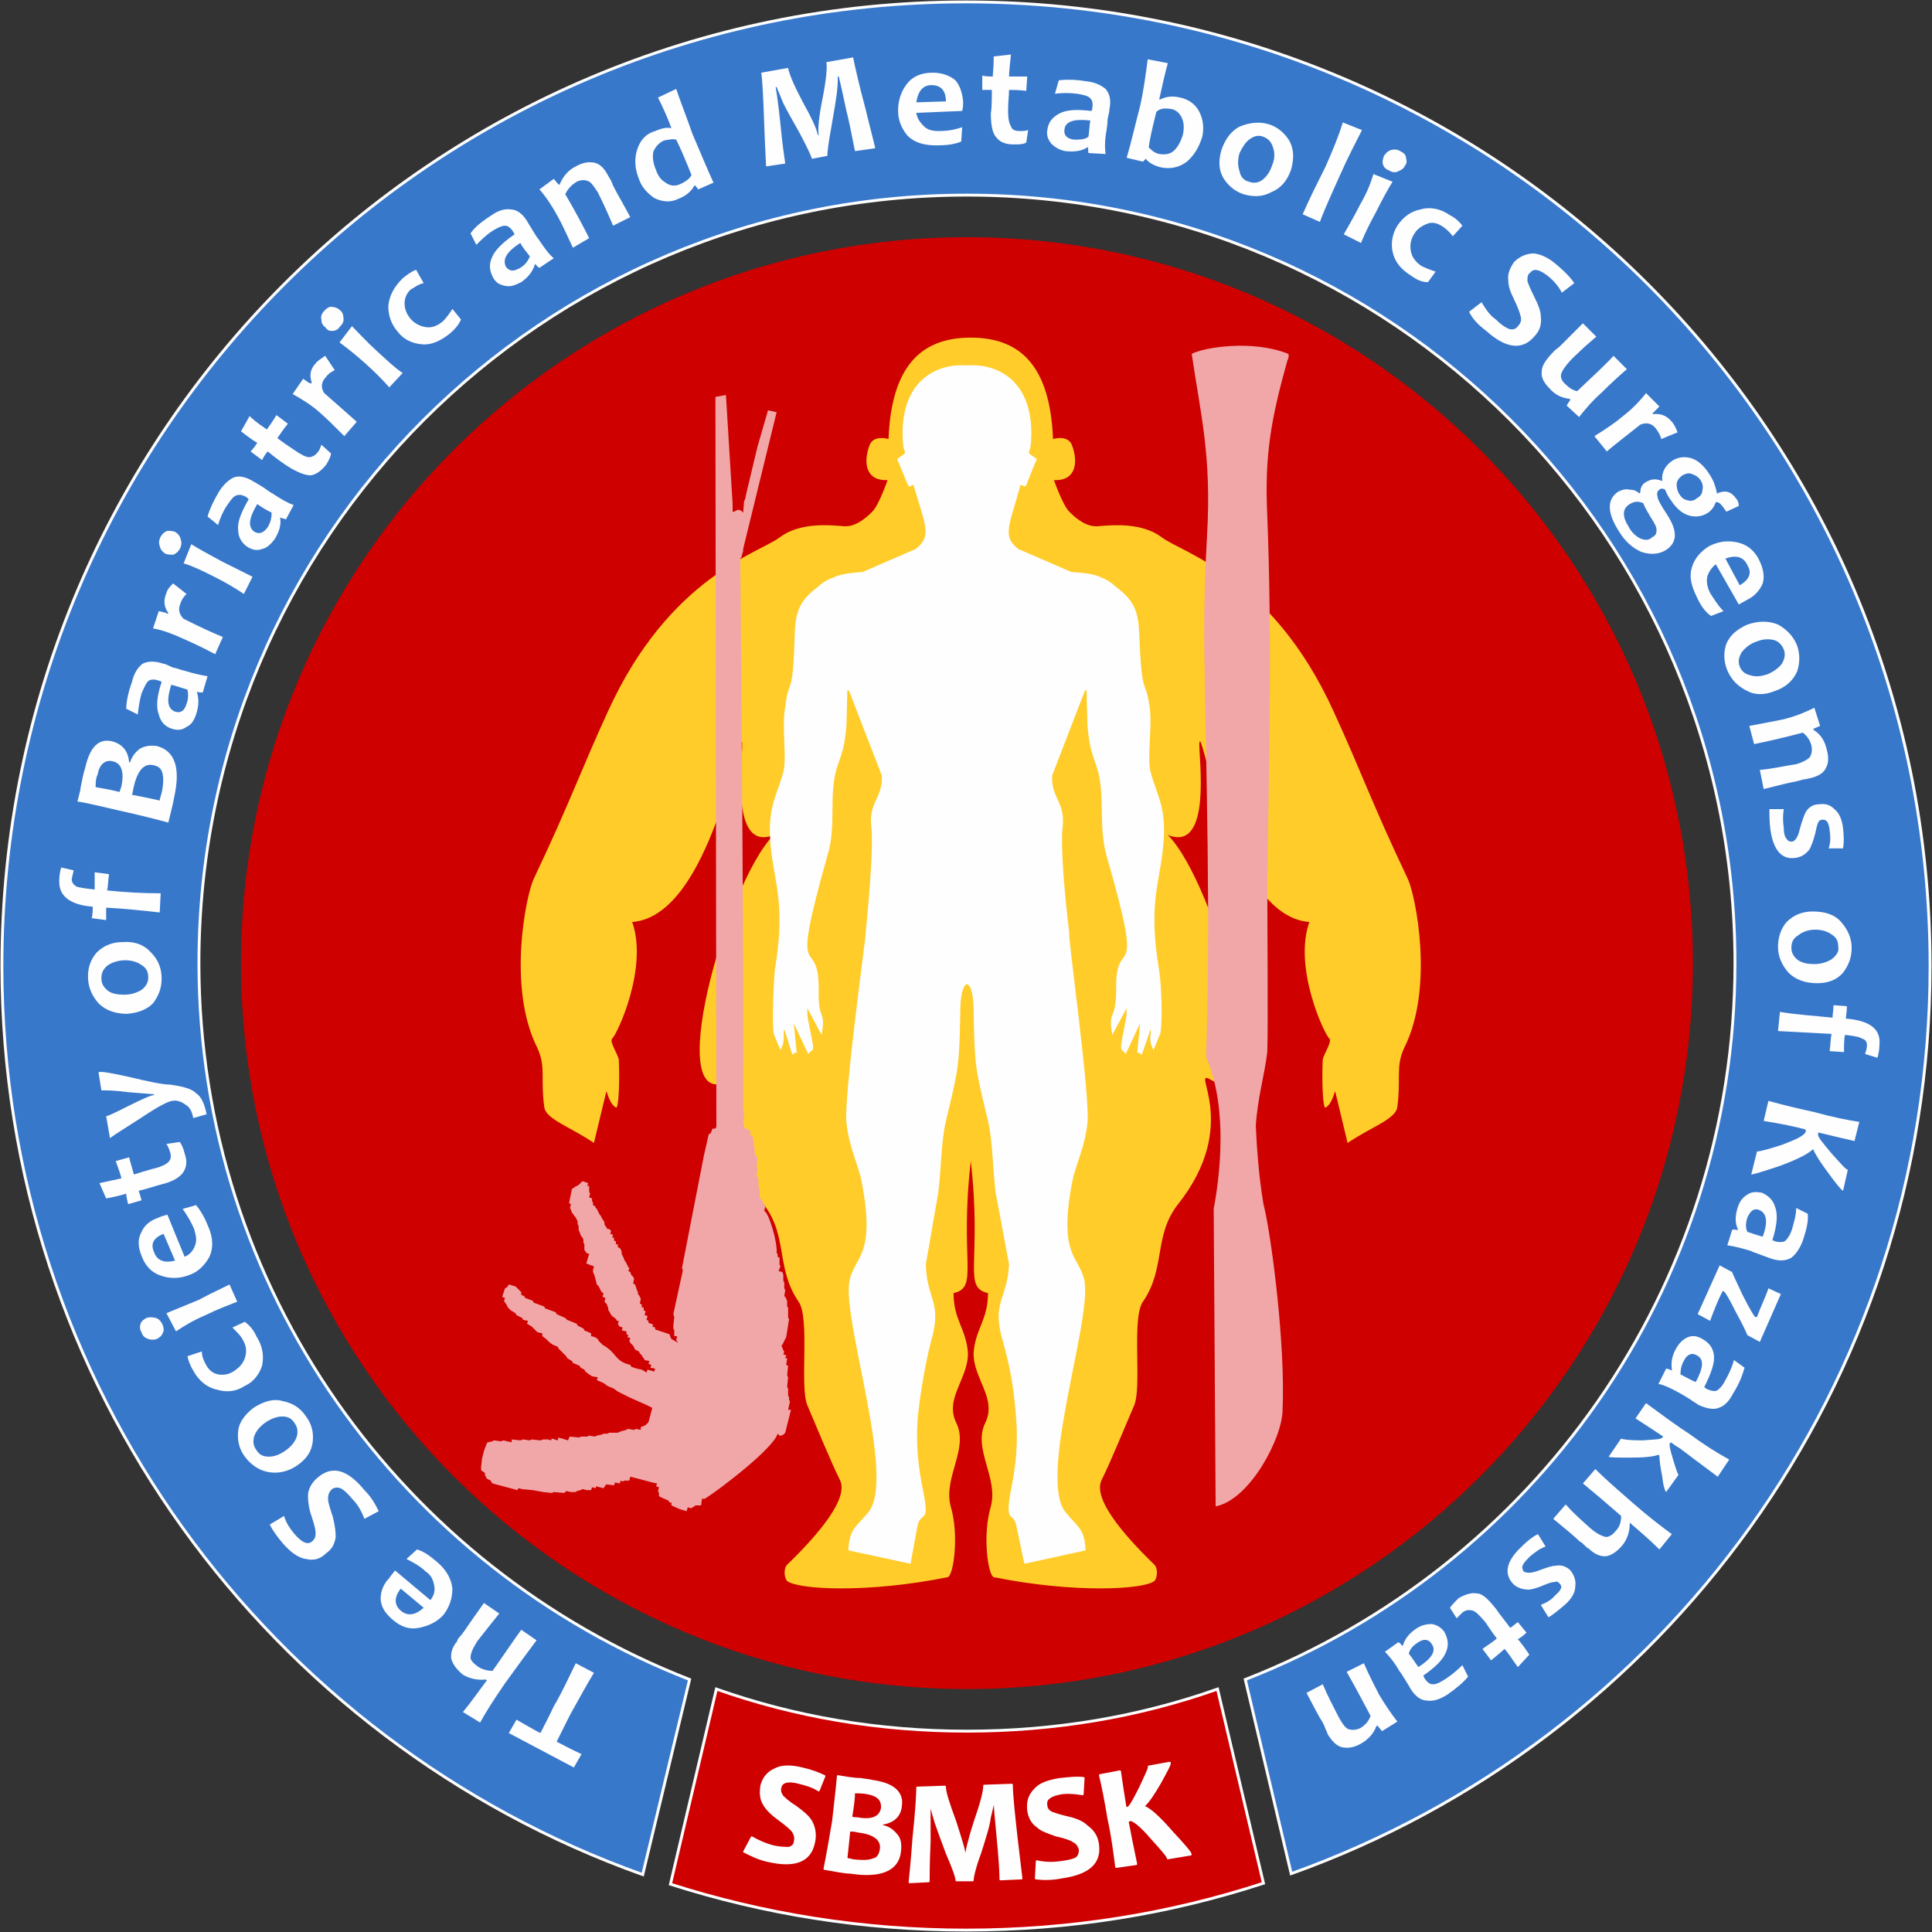
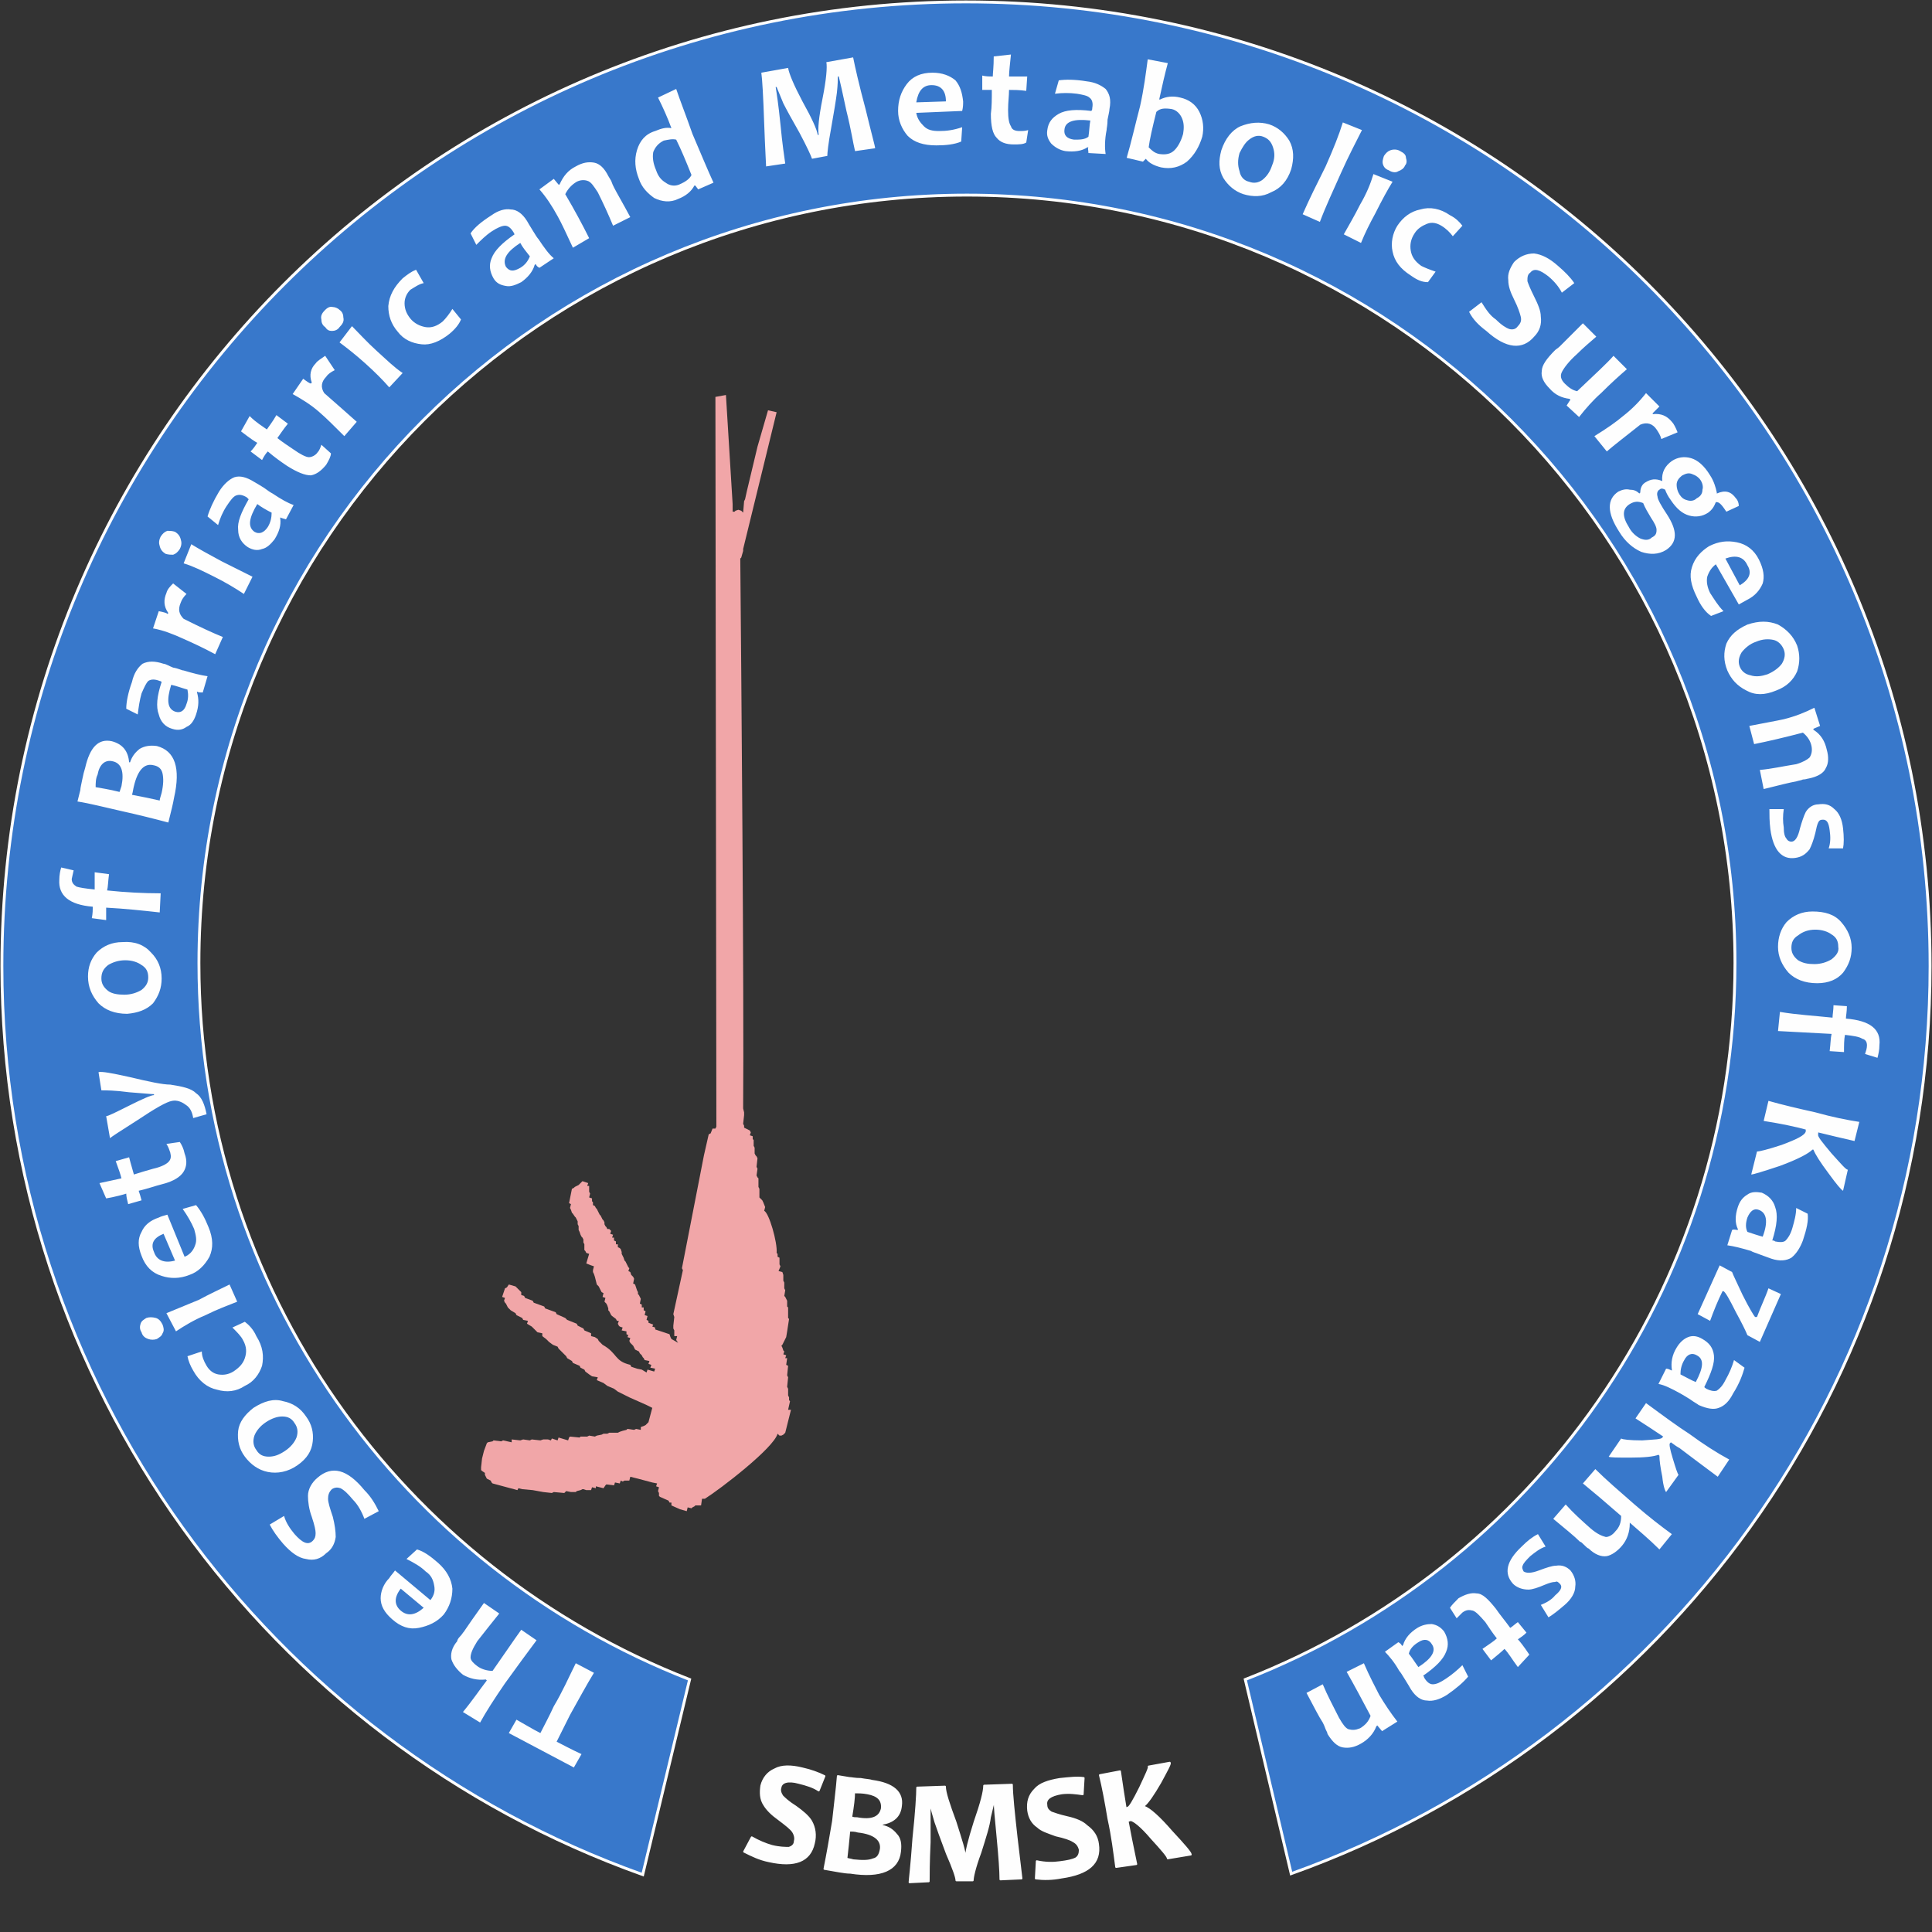
<svg xmlns="http://www.w3.org/2000/svg" width="202" height="202" viewBox="0 0 2020 2020" shape-rendering="geometricPrecision" text-rendering="geometricPrecision" image-rendering="optimizeQuality" fill-rule="evenodd" clip-rule="evenodd">
  <rect x="0" y="0" width="2020" height="2020" fill="#333333" stroke="none" />
  <defs>
    <style type="text/css">
    .str0 {stroke:#FEFEFE;stroke-width:3}
    .str1 {stroke:#FEFEFE;stroke-width:1.969;stroke-linecap:round;stroke-linejoin:round}
    .fil3 {fill:#FEFEFE}
    .fil2 {fill:#FFCC29}
    .fil4 {fill:#F1A6A8}
    .fil5 {fill:#F1A6A8}
    .fil0 {fill:#3878CB}
    .fil1 {fill:#CE0000}
    .fil6 {fill:#FEFEFE;fill-rule:nonzero}
   </style>
  </defs>
  <g id="_1921948743696">
    <path class="fil0 str0" d="M1010 2c557 0 1008 451 1008 1008 0 438-279 810-668 949l-48-203c300-117 512-408 512-749 0-444-359-803-803-803s-803 359-803 803c0 341 213 632 513 749l-49 204c-390-139-670-512-670-950 0-557 451-1008 1008-1008z" />
-     <path class="fil1 str0" d="M749 1766c82 29 170 44 262 44s180-15 262-44l48 203c-98 32-202 49-311 49-108 0-212-17-309-48l48-204z" />
-     <path class="fil1" d="M1011 248c419 0 759 340 759 759s-340 759-759 759-759-340-759-759 340-759 759-759z" />
-     <path class="fil2" d="M1015 353c-53 0-83 31-86 106 0 0-16-5-20 7-6 16-5 37 19 36 0 0-9 26-16 33-8 8-19 17-32 15-13-1-44-4-65 12s-115 41-179 181c-29 63-40 96-78 176-8 17-28 114 4 177 9 20 3 31 7 61 1 13 27 21 52 38l13-54c1 1 3 13 10 17 3 2 4-29 3-50-1-6-10-19-7-22 5-4 38-74 21-122 83-6 113-211 115-187 1 13-14 115 33 96-50 50-119 298-45 256 23-14-33 46 35 131 25 33 12 66 36 101 12 17 1 88 9 108 9 21 25 60 34 78 10 19-21 56-55 89-4 4-3 14 0 17 11 9 84 13 168-4 6-2 12-44 3-74-8-30 19-60 6-87-13-26 13-47 12-74-2-25-15-34-15-62 27-6 6-33 18-138 12 105-9 132 18 138 0 28-13 37-15 62-1 27 25 48 12 74-13 27 14 57 6 87-9 30-3 72 3 74 84 17 157 13 168 4 3-3 4-13 0-17-34-33-65-70-55-89 9-18 25-57 34-78 8-20-3-91 9-108 24-35 11-68 36-101 68-85 12-145 35-131 74 42 5-206-45-256 47 19 32-83 33-96 2-24 32 181 115 187-17 48 16 118 21 122 3 3-6 16-7 22-1 21 0 52 3 50 7-4 9-16 10-17l13 54c25-17 51-25 52-38 4-30-2-41 7-61 32-63 12-160 4-177-38-80-49-113-78-176-64-140-158-165-179-181s-52-13-65-12c-13 2-24-7-32-15-7-7-16-33-16-33 24 1 25-20 19-36-4-12-20-7-20-7-3-75-33-106-86-106z" />
-     <path class="fil3" d="M888 723l34 88c1 24-14 27-11 54 2 17-1 61-6 111 1 0-23 170-20 198 3 27 12 42 16 62 15 79-8 77-13 104-7 43 49 205 20 241-13 16-20 17-21 40l65 14 7-38c3-18 13-2 7-34-6-29-9-54-6-85 3-26 7-49 13-74 13-43-4-44-5-82l13-75c3-23 3-54 8-75 13-54 14-56 15-113 0-30 7-30 7-30s7 0 7 30c1 57 2 59 15 113 5 21 5 52 8 75l14 75c-2 38-19 39-6 82 7 25 11 48 13 74 3 31 0 56-6 85-5 32 4 16 7 34l8 38 64-14c-1-23-8-24-21-40-29-36 27-198 20-241-5-27-28-25-13-104 4-20 13-35 16-62 3-28-21-198-19-198-6-50-9-94-7-111 3-27-12-30-11-54l34-88 2-2 1 38c2 22 4 26 10 44 9 29 1 60 10 92 42 145 9 78 10 139 0 35-9 21-4 48l15-28c0 11-1 12-3 23-5 25-3 18 2 25l15-32-3 31c7-3 0 16 14-25 1 8-3 10 3 22l7-17c3-12 1-55-1-66-13-77 3-94 5-142 1-32-8-43-14-66-4-15 2-46-1-68-5-33-8-6-11-78-1-23-6-34-25-48-4-4-9-7-14-9-8-4-18-5-32-6l-53-23h-1c-19-14-11-24 1-68 8 2 2 8 17-27-13-10-7-2-6-18 4-61-32-82-66-80h-2c-34-2-70 19-66 80 1 16 7 8-6 18 15 35 10 29 17 27 13 44 20 54 1 68h-1l-53 23c-13 1-23 2-31 6-6 2-11 5-15 9-19 14-24 25-25 48-2 72-6 45-10 78-4 22 2 53-2 68-6 23-15 34-14 66 2 48 18 65 5 142-1 11-3 54-1 66l7 17c6-12 2-14 4-22 13 41 6 22 13 25l-3-31 15 32c6-7 7 0 2-25-2-11-3-12-3-23l15 28c5-27-4-13-3-48 0-61-32 6 9-139 10-32 1-63 10-92 6-18 8-22 10-44l1-38 2 2z" />
-     <path class="fil4" d="M1347 370c1 2 0 5-1 7-17 61-24 99-21 162 5 127 2 255 0 382 0 35 1 158 0 179-3 25-10 47-12 77 1 22 3 52 8 82l1 4c8 35 22 144 19 211 0 29-34 94-70 101l-2-309v-2c2-12 19-97-8-159 5-147 0-292-2-438 0-36 1-72 3-107 5-84-7-128-16-190 13-7 64-15 101 0z" />
    <path class="fil5" d="M629 1351l2 1-1 4 3 1-1 4 2 2 1 2 1 3v2l1 1 1 2 1 2 1 1 4 3 1 2h2l-1 3 1 2 1 1 3 1-1 3 5 1v3l2 1-1 2 3 1-1 3 1 2 2 2 1 1 1 2 1 2 4 2 1 2 2 2 1 2 1 1 1 2 5 1-1 3 3 1-1 3 5 1-1 3-7-2-1 3-5-3-5-1-6-2-1-2c-17-4-13-12-29-21l-1-1-3-3-1-2-3-2-4-1v-3l-7-3-1-2-6-3-1-2-10-4-2-2-9-4-1-2-11-4-1-2-11-4-1-2-8-3-1-2-3-1v-3l-2-2-1-1-3-3-7-2-2 3-2 1-3 9 3 1-1 3 1 2 1 1 1 2 1 2 2 2 1 1 5 3 1 2 6 3 1 2 5 1-1 3 5 3 1 1 3 3 2 2 5 1v3l4 3 1 1 2 2 4 3 5 2 1 2 3 3 2 2 2 2 1 1 1 2 5 3 1 2 7 3 1 2 4 2 1 2 4 3 3 2 6 1-1 3 7 3 4 3 7 3 4 3 6 3 6 3 9 4 9 4 6 3-4 15-1 1-2 2-2 1-3 1v3l-5-1-2 1-7-1-1 1-4 1-3 1-2 1h-9l-2 1h-4l-2 1-5 1-2 1-6-1-2 1h-7l-1 1-10-1-1 1-1 3-10-3-1 3-6-2-1 2-3-1h-5l-3 1-9-1-2 1-7-1-3 1-9-1v3l-9-2-2 1-8-1-1 1-5 1-1 1-3 8-2 8-1 9v3l1 1 3 2v2l1 2 1 2 4 2 1 2 1 1 26 7 1-2 4 1 11 1 11 2 9 1 2-1 11 1 2-2 5 1h5l1-1 4-1 2-1h1l3 1h5l1-3 4 1v-2l8 2 2-3 1-1 8 1 1-3 5 1 1-3 2 1 2-1h5l1-4 8 2 15 4 5 1-1 3 3 1-1 4 1 2v3l1 1 9 4 1 2h2v3l9 4 7 2 1-4 4 1 1-1 2-1 1-1h6l1-7h3c16-10 72-53 76-68l2 2h2l2-1 2-2 6-24h-3l2-9-1-1v-3l-1-2v-7l-1-2 1-10-1-2 1-10-2-1 1-7h-2l1-3-3-1 1-3-1-1-1-3-1-2 1-1 1-2 3-6 1-6 2-13-1-1v-11l-1-1v-6l-1-2-1-2-1-1 1-6-1-2v-6l-1-2v-6l-1-3-4-1 2-5-1-2v-7l-2-1v-3l-1-1c1-11-8-42-13-44l1-4-2-5-1-2-2-2-1-1v-9l-1-2v-9l-1-1-1-2 1-7-1-2 1-9-1-2-1-1-1-2v-6l-1-2v-6l-1-1v-3l-3-1 1-3-1-2-4-2-2-1v-2l-1-2 1-9v-3l-1-4v-3c1-106-2-467-3-572l1-1 2-7v-2l35-143-9-2-11 38-11 46-2 9-1 2-1 12-2-2-3-1-3 1-1 1h-2v-8l-7-114-11 2 1 760v3l-1 2h-3l-2 5-2 1-5 22-23 118 1 2-10 46 1 3-1 9v3l1 2v6h3l-1 4 2 3-7-4-1-2-1-3-15-5v-2l-3-1 1-2-5-2v-2l-2-1 1-4-3-1 1-4-2-1v-3h-2v-3l-2-1 1-5-1-2-1-2-1-1v-2l-1-2-1-3-1-3-2-1 1-5-1-2-2-2-1-3-2-1 1-3-1-1-1-2-1-2-1-2-1-1-1-3-1-2-1-2v-2l-1-3-1-1-2-1v-3h-2v-3l-2-1v-3h-2l1-3-3-1 1-3-1-1-1-1h-2l-1-2-1-1-1-2v-2l-1-2-1-1-1-2-1-2-1-1-1-2-1-2-1-2-1-1-1-2-2-1v-3l-1-1v-3l-3-1 1-4-1-2v-6h-2l1-3-6-2-1 1-2 2-1 1-2 1-2 1-1 1-2 1-3 15 2 1-1 4 1 2 1 3 1 1 2 3 1 1 1 2 1 2v3l1 2v4l1 2 1 3 1 2 1 1 1 2v3l1 2v6l1 1 1 2 3 1-3 10 5 2 3 1-1 4v2l1 2 1 3 2 8 2 2 3 6z" />
    <path class="fil3 str1" d="M851 1927c-4 19-20 25-47 19-10-2-18-6-26-10l8-15c7 4 14 7 21 9 8 2 14 2 18 2 3-1 6-3 6-7 1-3 0-7-2-10s-7-7-15-13c-7-5-12-10-15-15-4-6-4-13-3-20 2-8 7-14 14-17 7-4 17-4 29-1 9 2 17 5 23 8l-6 15c-6-4-13-6-21-8-11-3-18-1-19 5-1 3 0 6 2 9 2 2 6 6 14 11 7 5 13 10 16 15 4 7 5 15 3 23zm90 9c-2 19-20 27-52 22-6 0-15-2-27-4 3-15 6-32 9-50 2-19 4-34 5-47l12 2c2 0 6 1 12 1 5 1 9 1 12 2 22 3 32 12 30 26-1 11-8 17-20 19v2c6 1 11 4 15 9 4 4 5 10 4 18zm-20-3c1-9-6-16-24-18-3-1-6-1-9-1-1 11-2 20-3 29 1 1 4 1 7 2 10 1 16 1 21-1 5-1 7-5 8-11zm1-42c1-9-4-14-15-16-5-1-10-1-14-1 0 6-1 14-3 26 2 1 4 1 6 1 16 3 24-1 26-10zm146 73l-22 1c0-9-1-23-3-44-2-20-3-32-3-37h-1c-1 3-2 8-4 16-1 9-5 21-10 37-6 16-8 26-8 29h-17c0-3-3-12-10-28-6-16-10-27-12-33-2-7-4-13-5-19h-1v40c-1 21-1 35-1 41l-20 1c0-2 2-17 4-46 3-28 4-46 4-53l29-1c0 6 4 18 11 37 6 19 10 31 10 37h1c0-6 3-18 9-37 7-20 10-32 10-38l29-1c0 10 2 29 5 56l5 42zm80-36c3 20-10 31-38 35-10 2-19 2-27 1l1-18c9 2 17 2 24 1 8-1 13-2 17-4 3-2 4-5 4-9-1-4-3-7-7-9-3-2-9-4-18-6-8-3-15-5-19-9-6-4-9-10-10-17-1-9 1-16 7-22 5-6 14-9 26-11 10-1 18-2 25-1l-1 17c-7-1-14-2-22-1-12 2-17 6-16 12 0 4 2 6 5 8 3 1 8 3 17 5s16 5 20 9c7 5 11 11 12 19zm97 11l-24 4c0-2-6-9-17-21-11-13-19-19-22-19l-3 1c2 11 5 26 9 45l-21 3c-2-15-4-32-8-50-3-18-6-34-9-46l21-4c2 14 4 27 6 39l2-1c2 0 6-7 13-21 6-13 10-21 9-22l22-4c1 1-3 8-10 21-7 12-13 21-17 24v1c6 2 16 11 29 26 13 14 20 22 20 24z" />
    <path class="fil6" d="M532 1812l8-14c9 5 17 10 25 14 4-8 9-17 14-28 9-15 16-31 23-45l19 10c-8 13-16 28-25 44l-14 28c6 3 15 8 26 13l-8 14-68-36zm-26-136l16 11c-8 10-16 20-23 29-5 8-7 13-7 17 0 3 3 6 7 9s10 5 16 5c12-17 22-32 30-43l16 11c-9 12-20 27-33 45-11 16-20 30-26 41l-18-11c10-12 18-24 25-33l-1-1c-9 1-17-1-24-5-6-5-10-10-12-16-1-5 0-12 6-19 0-1 1-3 3-5s3-4 4-5c4-6 11-16 21-30zm-99-26c1-2 4-5 6-8l37 31c4-5 5-10 4-15-1-6-3-11-9-15-5-5-12-9-20-13l11-10c7 2 14 7 22 14 9 8 14 17 15 27 0 10-3 19-9 27-7 8-16 12-26 14s-19-1-28-9c-8-7-12-14-12-22 0-7 3-15 9-21zm12 11c-7 9-7 17 0 23s15 5 24-3l-24-20zm-87-116c15-13 31-9 49 13 7 7 11 14 15 22l-15 8c-3-8-7-15-12-20-5-6-9-10-13-12-3-1-6-1-9 1-3 3-4 6-4 10s2 10 5 19c2 8 3 15 3 21-1 7-4 13-10 17-6 6-13 8-21 6-8-1-16-7-24-16-6-7-11-14-14-20l15-9c2 7 6 13 11 19 8 9 14 12 19 7 2-2 3-4 3-8 0-3-1-8-4-17-3-8-4-16-4-22 0-7 4-14 10-19zm-67-73c11-7 21-10 31-7 10 2 18 7 24 16 6 8 8 17 7 26-1 10-6 18-16 25s-21 9-31 7-18-8-24-16-8-17-7-27c1-9 7-17 16-24zm13 15c-6 4-10 9-12 14-2 6-1 11 2 15 3 5 7 7 13 7s11-2 17-6 10-9 12-14c2-6 1-11-2-15-3-5-7-7-13-7-5 0-11 2-17 6zm-35-99l13-6c4 3 9 8 12 15 7 11 8 21 6 31-3 9-9 17-18 21-9 6-19 7-29 4-10-2-19-9-25-20-3-5-5-10-6-15l15-5c0 5 2 10 5 15s7 8 12 9c6 1 11 0 16-3 6-4 10-8 12-14s2-12-2-19c-2-4-6-8-11-13zm-3-45l8 18c-10 4-21 8-33 14-12 5-22 11-31 17l-10-19 34-14c11-6 22-11 32-16zm-87 35c3-1 6-1 10 0 3 1 5 3 7 7 1 3 2 6 0 9-1 3-3 4-6 6-3 1-6 1-9 0s-6-3-7-7c-2-3-2-6-1-9s3-4 6-6zm13-105c2-1 5-2 9-3l18 44c5-2 9-6 11-12 2-5 1-10-1-17-3-7-7-14-12-21l14-4c5 6 9 13 13 23 5 12 5 22 1 31-5 9-12 16-21 19-10 4-20 4-29 1-10-3-17-10-21-21-4-10-4-18 0-25 3-7 9-12 18-15zm5 17c-10 4-14 10-10 19 3 9 11 12 22 9l-12-28zm3-94l14-2c2 3 4 7 5 12 3 8 2 14-1 19s-10 10-22 13c-8 2-16 5-25 7 1 3 2 6 3 10l-14 4c-1-4-2-8-2-11-3 1-10 3-21 5l-7-16c10-2 18-4 23-5-1-4-3-10-6-18l14-4c2 8 4 14 5 18 6-2 13-4 20-6 9-2 14-5 16-7 3-3 3-6 2-10-1-3-2-6-4-9zm-71-75c3-1 14 1 32 5 21 5 35 8 43 8 13 2 22 4 27 9 6 4 9 12 11 22l-14 4c-1-6-3-11-8-14-4-3-9-5-14-4-6 1-18 8-36 20-19 12-28 18-29 19l-4-23c2 0 10-4 24-11s23-11 26-11v-1c-3 0-12-1-26-2-15-2-24-2-29-2l-3-19zm25-136c13-1 23 3 30 11 7 7 11 16 11 27 0 10-3 18-9 26-7 7-16 10-27 11-13 0-23-4-30-11-7-8-11-17-11-28 0-10 3-18 9-25 7-7 16-11 27-11zm3 19c-7 0-13 2-18 5-5 4-7 8-7 14 0 5 2 9 7 13 4 3 10 4 17 4s13-2 18-5c5-4 7-8 7-13 0-6-2-10-7-13-4-3-10-5-17-5zm-67-97l13 3-2 9c0 4 2 6 5 8 3 1 9 2 19 3v-18l15 2c-1 7-1 13-2 17 19 2 38 3 56 3l-1 20c-18-2-37-4-56-5v13l-15-2c1-5 1-9 1-12-25-2-36-12-35-28 0-5 1-10 2-13zm100-127c19 5 25 23 18 54-1 6-3 14-6 26-15-4-31-8-49-12s-33-8-46-10l3-12c0-2 1-6 2-11s2-9 3-12c5-22 14-31 28-28 11 3 17 10 18 22h1c2-6 5-10 10-14 5-3 11-4 18-3zm-4 20c-9-2-16 5-20 22-1 4-1 6-2 9 11 2 20 4 29 6 0-2 1-4 2-8 2-9 2-15 1-20s-4-8-10-9zm-42-4c-8-2-14 3-16 14-2 4-2 9-2 13 5 1 13 2 25 5l2-6c3-15 0-24-9-26zm99-89l-5 17c-3 0-5 0-6-1v1c2 7 2 14-1 23-2 6-5 11-10 13-4 3-9 4-15 2-7-2-12-7-14-15-3-8-2-19 3-34-1-1-2-1-2-1-5-2-9-2-12 0-2 2-4 6-7 13-2 7-3 14-4 22l-12-6c0-7 2-17 6-28 2-9 6-15 11-19 6-3 13-3 22 0 2 0 5 2 10 4 6 1 9 3 11 3 10 3 18 5 25 6zm-21 14c-7-2-12-4-17-5-5 16-4 25 4 28 6 2 10-1 12-8 2-5 2-10 1-15zm-15-111l14 11c-3 3-5 6-6 9-3 7-2 12 3 17 18 9 31 15 41 19l-8 18c-13-7-24-12-33-16-11-5-21-9-32-11l6-18c5 1 9 2 9 3l1-1c-5-7-5-14-2-21 1-4 4-7 7-10zm83-7l-9 18c-9-6-19-12-31-18s-22-11-32-14l8-20c8 5 19 11 32 18l32 16zm-81-47c3 2 5 4 6 8 1 3 1 6-1 10-2 3-4 5-7 6-2 0-5 0-8-1-3-2-5-4-6-8-1-3-1-6 1-10 2-3 4-5 7-6 2 0 5 0 8 1zm124-28l-8 15c-3-1-4-1-6-2v1c1 7-1 14-6 22-4 5-8 9-13 10-5 2-10 1-15-2-6-4-10-10-10-18-1-8 3-18 11-32l-2-2c-5-3-8-3-11-2s-6 5-10 11-7 13-9 20l-11-9c2-7 6-16 12-26 5-8 11-13 16-15 6-2 13 0 21 5 2 1 5 3 10 6 4 3 7 5 9 6 9 6 16 10 22 12zm-23 8c-6-3-11-6-15-9-9 15-10 24-3 29 5 3 10 1 14-5 3-5 4-10 4-15zm52-71l10 9c0 3-2 7-5 12-5 6-10 10-16 11-6 0-14-3-25-10-6-4-13-9-20-15-2 2-4 5-6 9l-12-9c3-3 5-6 7-9-2-1-8-5-17-12l9-16c7 7 14 11 18 14 2-3 6-8 10-15l12 9c-5 6-8 11-11 15 5 4 11 8 17 12 7 5 13 8 16 8s7-2 9-5c2-2 3-5 4-8zm4-93l10 15c-4 2-7 4-9 7-5 5-6 11-2 17 15 13 26 23 34 30l-13 15c-10-10-19-19-26-25-9-8-19-14-28-19l11-16c4 3 7 5 8 5l1-1c-3-8-1-15 4-20 2-3 6-5 10-8zm81 18l-14 15c-7-8-15-16-25-25s-19-16-27-22l13-17c7 7 15 16 26 26 10 9 18 17 27 23zm-66-66c3 2 4 5 4 8 1 4-1 7-4 10-2 3-5 4-8 4s-5-1-7-4c-3-2-4-5-4-8-1-4 1-7 4-10 2-2 5-4 8-3 2 0 5 1 7 3zm118-1l9 11c-2 5-6 10-12 15-10 8-20 12-29 11-10-1-19-5-25-13-7-8-10-17-10-27 1-11 6-20 15-29 5-4 9-7 14-9l8 14c-5 1-9 4-14 7-4 4-6 9-6 14 0 6 2 11 6 16s10 8 16 9 12-1 18-6c3-3 7-8 10-13zm106-53l-15 10c-2-1-3-2-4-4l-1 1c-2 7-7 13-14 18-6 3-11 5-16 4-6-1-10-3-13-8-4-7-5-14-2-21 3-8 11-16 24-25l-1-2c-3-5-6-7-9-7s-8 2-14 6-11 9-16 14l-6-12c4-6 11-12 22-19 7-5 14-7 20-6 6 0 12 4 17 12 1 2 3 5 6 10s5 8 6 9c6 9 11 16 16 20zm-25-2c-4-5-8-10-10-14-14 9-19 17-15 25 4 5 8 5 15 1 5-3 8-7 10-12zm105-41l-18 9c-5-12-10-23-16-35-4-6-7-11-11-12-3-1-7-1-11 1-5 3-9 7-12 13 10 17 18 32 25 46l-17 10c-7-15-12-26-16-33-6-11-12-20-19-28l15-11 5 6h1c4-9 9-15 17-19 7-4 13-5 19-4s11 6 15 14l3 5c1 3 2 5 3 7 3 6 9 16 17 31zm87-36l-16 7-3-4h-1c-3 6-9 11-17 14-8 4-17 3-25-1-7-5-13-11-16-20-4-10-5-20-2-30s9-17 19-20c7-3 12-4 17-3-4-11-9-22-14-32l19-9c4 12 10 27 17 47 9 21 16 38 22 51zm-23-8c-6-15-11-27-16-37-4-1-8 0-13 1-6 3-9 7-11 12-1 6 0 12 3 19 2 6 5 10 10 13 4 3 9 4 14 2 7-3 11-6 13-10zm192-28l-21 3c-2-8-4-22-9-42-4-19-7-32-8-36h-1c0 3 0 8-1 17-1 8-3 20-6 37-3 16-4 26-4 29l-16 3c-1-3-5-12-13-27-8-14-14-25-17-31l-7-17h-1c1 6 3 19 5 39 2 21 4 34 5 41l-20 3c0-2-1-17-2-45-1-29-2-46-3-53l28-5c1 6 6 18 15 35 10 18 15 29 16 35h1c-1-6 0-18 4-38s5-33 4-38l28-5c2 10 6 28 13 54 6 25 10 39 10 41zm92-49c0 3 0 6-1 10l-48 2c1 6 4 10 8 14s9 5 16 5c8 0 15-1 24-4l-1 15c-7 3-16 4-26 4-13 0-23-3-30-10-6-7-10-16-10-26 0-11 3-20 9-28s15-12 27-12c10 0 18 3 24 8 5 6 7 13 8 22zm-18 0c0-11-5-17-15-17-9 0-14 6-16 18l31-1zm86 30l-2 13c-3 2-8 2-13 2-8 0-14-2-18-7-4-4-6-12-6-25 1-7 1-16 1-25h-10v-15c4 1 8 1 11 1 0-3 1-10 1-21l18-2c-1 10-2 18-2 23h19l-1 15c-7-1-14-1-18-1 0 6-1 13-1 21 0 9 1 14 3 17 1 4 5 5 9 5 3 0 6 0 9-1zm81 25l-18-1c0-3-1-5 0-6h-1c-6 4-14 5-23 4-6-1-11-4-15-8-3-4-5-8-4-14 1-8 5-13 12-17s18-5 34-3c1-1 1-2 1-3 1-5 0-9-3-11-2-2-7-3-13-4-8-1-15-1-23 0l4-14c7-1 17-1 29 1 9 1 15 4 20 8 4 5 6 11 4 21 0 2-1 6-2 11 0 6-1 9-1 11-2 10-2 19-1 25zm-18-18c1-6 1-12 2-17-17-2-26 1-27 9-1 6 2 10 10 11 6 0 11 0 15-3zm119 0c-3 10-8 19-16 26-8 6-17 8-27 6-8-2-13-5-16-9l-3 3-17-4c5-17 9-35 14-54 4-18 6-34 8-49l21 4c-3 11-6 24-9 38h1c6-3 13-4 21-2 9 2 16 7 20 15s5 17 3 26zm-20-3c1-6 1-11-1-16s-6-9-11-10c-7-1-12-1-16 3-4 16-7 29-8 37 3 3 6 6 11 7 7 1 12 0 16-4s7-10 9-17zm113 37c-4 12-11 20-21 24-9 5-19 5-29 2-9-3-16-9-21-17-5-9-5-18-2-29 4-12 11-21 20-25 10-4 20-5 30-2 9 3 16 9 21 17 5 9 5 19 2 30zm-20-4c3-7 3-13 1-19s-5-9-10-11-10-1-15 3c-4 3-7 8-10 14-2 7-2 13 0 19 1 6 5 10 10 11 5 2 10 1 14-2 5-4 8-9 10-15zm50 59l-18-8c7-16 15-32 24-50 8-18 14-33 18-46l20 8c-6 12-14 27-22 45s-16 35-22 51zm43 22l-18-9c5-9 11-19 17-31 7-12 11-22 14-32l20 8c-5 8-11 19-18 33-6 11-11 21-15 31zm46-81c-1 3-4 5-7 6-3 2-7 1-10-1-3-1-5-3-6-6s0-6 1-9c2-3 4-5 7-6s7-1 10 1c4 2 6 4 6 7 1 3 1 6-1 8zm32 111l-8 11c-6 0-11-2-18-7-11-7-17-15-19-25-2-9 0-19 5-27 6-9 14-15 24-17 10-3 21-1 31 6 6 3 10 7 13 11l-10 11c-3-4-7-8-12-11s-10-4-15-2-10 5-13 10c-4 6-5 12-4 18s4 11 11 16c4 2 9 4 15 6zm103 68c-12 14-29 13-50-6-8-6-14-12-18-20l13-10c5 8 9 14 15 18 6 6 11 9 14 10 4 1 7 0 9-3 3-3 4-6 3-10s-3-10-7-18-6-14-6-20c-1-7 2-13 6-19 6-6 13-9 21-9 8 1 16 5 25 13 7 6 13 12 17 18l-13 10c-3-6-8-12-14-17-9-7-15-9-19-4-3 2-3 5-3 9 1 3 3 8 7 16s7 15 7 21c1 8-1 15-7 21zm47 84l-13-12c2-3 3-5 4-6l-1-1c-8-1-15-4-21-11-6-6-9-12-8-18 0-6 5-13 14-22 1-1 3-2 5-4l5-5 19-19 14 14c-7 6-14 12-20 18-9 8-14 15-16 19s-1 8 3 12 8 7 13 8c19-18 32-30 38-37l14 14c-7 6-16 14-27 25-8 7-16 16-23 25zM1754 452l-17 7c-1-4-3-7-5-10-4-6-10-8-17-5-15 12-27 21-35 28l-13-16c13-8 23-15 30-21 9-7 17-15 24-24l14 14-7 7v1c9-1 15 2 20 8 2 2 4 6 6 11zm64 77l-13 6c-4-6-7-10-10-10h-1c-2 5-4 8-8 11-6 4-13 5-20 3s-13-7-19-16c-3-4-5-8-6-11-2-1-4-2-6 0-2 1-3 4-2 7 0 3 4 10 10 19 11 17 11 29-1 37-8 5-17 5-26 2-9-4-17-11-23-21-13-20-13-34-1-42 4-2 8-3 12-2 4 0 7 1 10 4l1-1c0-5 2-9 6-11 5-3 10-4 17-1-1-9 3-16 10-21 6-4 13-5 20-3s14 8 20 18c4 6 6 13 7 18v1c9-4 15-2 20 5 2 2 3 5 3 8zm-91 33c4-2 5-4 5-8 0-3-2-7-6-13-3-5-6-10-8-15-5-2-9-2-14 1-8 5-8 13-1 24 3 6 8 10 12 12 5 2 9 2 12-1zm47-41c4-2 6-5 6-9 1-3 0-7-2-10s-5-5-8-6c-4-2-7-1-11 1-4 3-6 6-6 10 0 3 1 7 3 10s4 5 8 6c3 1 7 1 10-2zm53 106l-9 5-24-42c-4 3-7 7-9 13-1 5 0 11 3 17 4 6 8 13 14 19l-13 5c-6-4-11-11-15-20-6-12-8-22-5-31 3-10 10-17 18-22 10-5 19-6 29-4s18 8 23 18 6 18 4 25c-3 7-8 13-16 17zm-8-15c10-6 13-13 8-21-4-9-12-11-23-7l15 28zm38 110c-12 5-22 5-31 0-10-5-16-12-20-21-4-10-4-19-1-28 4-9 11-15 22-20 12-4 22-4 32 0 9 5 16 12 20 22 3 9 3 18 0 27-4 9-11 16-22 20zm-9-17c7-3 12-7 15-11 3-5 4-10 2-15s-6-9-11-10-11-1-18 2c-6 2-11 6-15 11-3 5-4 10-2 15s6 8 11 9c6 2 12 1 18-1zm-4 120l-4-20c12-1 25-4 38-6 7-2 12-5 14-7 2-3 3-7 2-12s-4-10-9-14c-19 5-36 9-51 12l-5-19c15-3 27-5 36-7 12-3 22-7 32-12l6 19-7 3v1c8 5 12 12 14 21 2 7 2 14-1 19-2 5-8 9-18 11-1 0-3 1-6 1-2 1-4 1-7 2-6 1-18 4-34 8zm33 72c-14 2-23-8-26-30-1-8-1-15-1-21h15c-1 7-1 13 0 19 0 6 1 10 3 12 1 2 3 3 5 3 4 0 7-5 9-14 2-7 4-13 6-17 3-5 8-8 13-8 7-1 12 0 17 5 5 4 8 11 9 20s1 16 0 21h-15c2-6 2-12 1-19-1-8-3-11-7-11-3 0-4 1-5 3s-2 6-3 11c-2 8-4 13-6 17-4 5-8 8-15 9zm23 131c-13 0-23-4-30-11-7-8-11-17-11-27s3-19 9-26c7-7 16-11 27-11 13 0 23 3 30 11s11 17 11 27-3 18-9 26c-6 7-15 11-27 11zm-3-20c7 0 13-2 18-5 5-4 8-8 7-13 0-6-2-10-7-13-4-3-10-5-17-5s-13 2-18 6c-5 3-7 7-7 13 0 5 2 9 7 13 5 3 10 4 17 4zm66 98l-13-4c1-3 2-6 2-9s-1-6-5-7c-3-2-9-3-18-4-1 5-1 11-1 18l-15-1c1-8 1-14 2-18l-56-3 2-20c18 3 36 4 55 6 0-3 1-8 1-13l14 1c0 6-1 10-1 13 25 2 37 11 35 28 0 5-1 9-2 13zm-132 122l6-24c2 0 11-2 26-7 16-6 24-10 25-14v-2c-11-3-25-6-44-9l5-21c14 4 31 8 49 12 18 5 33 8 46 10l-5 20c-13-3-26-6-38-9v2c-1 2 4 8 14 20 10 11 15 17 17 17l-5 22c-2-1-7-7-15-18-9-12-14-20-16-25h-1c-4 4-15 10-34 17-18 6-28 9-30 9zm-25 74l5-16c2-1 4 0 6 0v-1c-3-6-3-14 0-23 2-6 5-10 10-13 4-3 9-3 15-2 7 3 12 8 14 15 3 8 2 19-3 35 1 0 2 0 3 1 5 1 9 1 11-1s5-6 7-13 4-14 4-21l12 6c1 7-1 16-5 28-3 8-7 14-12 18-5 3-12 4-21 1l-11-4c-5-2-9-3-10-4-10-3-18-5-25-6zm21-14c6 2 12 4 16 5 6-16 4-25-4-28-5-2-9 1-12 8-2 6-2 11 0 15zm-39 93l-13-7 23-51 13 7c1 3 5 11 11 24 7 14 12 22 13 23h2c4-11 9-21 12-30l13 6-22 50-13-7c-2-5-6-13-12-24-7-14-11-21-13-22h-1c-5 10-9 20-13 31zm-54 66l8-16c2 0 4 1 6 2v-1c-1-7 0-15 5-23 3-5 7-9 12-11s10-1 15 2c7 4 11 9 12 17s-3 19-10 33c0 1 1 1 2 2 4 2 8 3 11 2 3-2 6-5 9-11 4-7 7-14 9-21l11 8c-2 7-5 16-12 27-4 8-9 13-15 15-5 2-12 1-21-3-1-1-5-3-9-6-5-3-8-5-10-6-9-5-17-9-23-10zm23-10c6 3 11 6 16 8 8-15 9-24 1-28-5-3-10-1-13 5-3 5-4 10-4 15zm-75 86l13-19c1 1 9 2 22 2 13-1 20-1 21-3l1-1c-9-6-18-12-29-19l11-16c19 14 34 25 45 32 15 11 29 20 42 27l-12 18c-15-11-28-21-40-30-2-1-5-3-9-6l-1 1c-1 1 0 6 3 16s5 16 6 17l-13 18c-1-1-3-6-4-16-2-10-3-17-3-22l-1-1c-5 2-15 3-29 3s-22 0-23-1zm-58 65l13-15c8 9 17 17 26 25 7 6 12 8 16 9 3 0 7-2 10-6 4-4 6-9 6-16-16-14-29-25-40-34l13-15c11 11 25 23 41 37 15 13 28 23 39 31l-13 16c-11-11-22-20-31-28v1c0 9-3 17-8 23s-11 10-16 11c-6 1-13-2-19-8-1 0-3-2-5-4s-3-3-4-3c-6-6-16-14-28-24zm-42 68c-10-11-7-24 9-39 6-6 11-10 17-13l8 13c-6 2-11 6-16 10-4 4-7 7-8 10-1 2 0 4 1 6 3 2 8 2 16-1s14-5 18-5c6-1 11 1 15 5 4 5 6 11 5 17 0 6-4 13-11 19s-12 10-17 13l-8-13c5-2 11-5 15-10 6-5 8-9 5-12-2-2-3-3-5-2-3 0-6 1-11 3-7 3-13 5-17 5-6 0-12-2-16-6zm-59 36l-7-11c2-3 5-6 9-10 7-4 13-6 19-5 6 0 12 6 20 16 4 6 10 13 15 20 2-1 5-4 8-6l9 11c-3 3-6 5-9 7 2 2 6 7 12 16l-12 13c-6-8-10-15-14-19-3 3-8 7-14 12l-9-12c7-5 12-8 15-11-4-5-8-11-12-17-6-7-10-11-13-12-4-1-7-1-11 2l-6 6zm-75 35l14-10c2 1 3 2 4 4l1-1c2-7 7-13 15-18 5-3 10-4 15-4 6 1 10 4 13 8 4 7 5 14 2 21-3 8-11 16-24 25 1 1 1 2 1 2 3 5 6 7 9 7 4 0 8-2 14-6s12-9 17-14l6 12c-5 6-12 12-22 19-8 5-15 7-21 6-6 0-12-4-17-12-1-2-3-5-6-10s-5-8-6-9c-5-9-11-16-15-20zm25 2c4 5 7 10 10 14 14-9 19-17 14-24-3-5-8-6-14-2-5 3-9 7-10 12zm-107 41l17-9c5 12 11 23 17 35 4 7 7 11 10 12 4 1 7 1 12-1 5-3 9-7 11-13-9-17-17-32-25-46l18-9c6 14 12 25 16 33 6 10 12 19 19 28l-16 10-5-6-1 1c-3 8-9 14-16 18s-13 5-19 4-11-6-16-14c0-1-1-3-2-5-1-3-2-5-3-7-4-6-9-16-17-31z" />
  </g>
</svg>